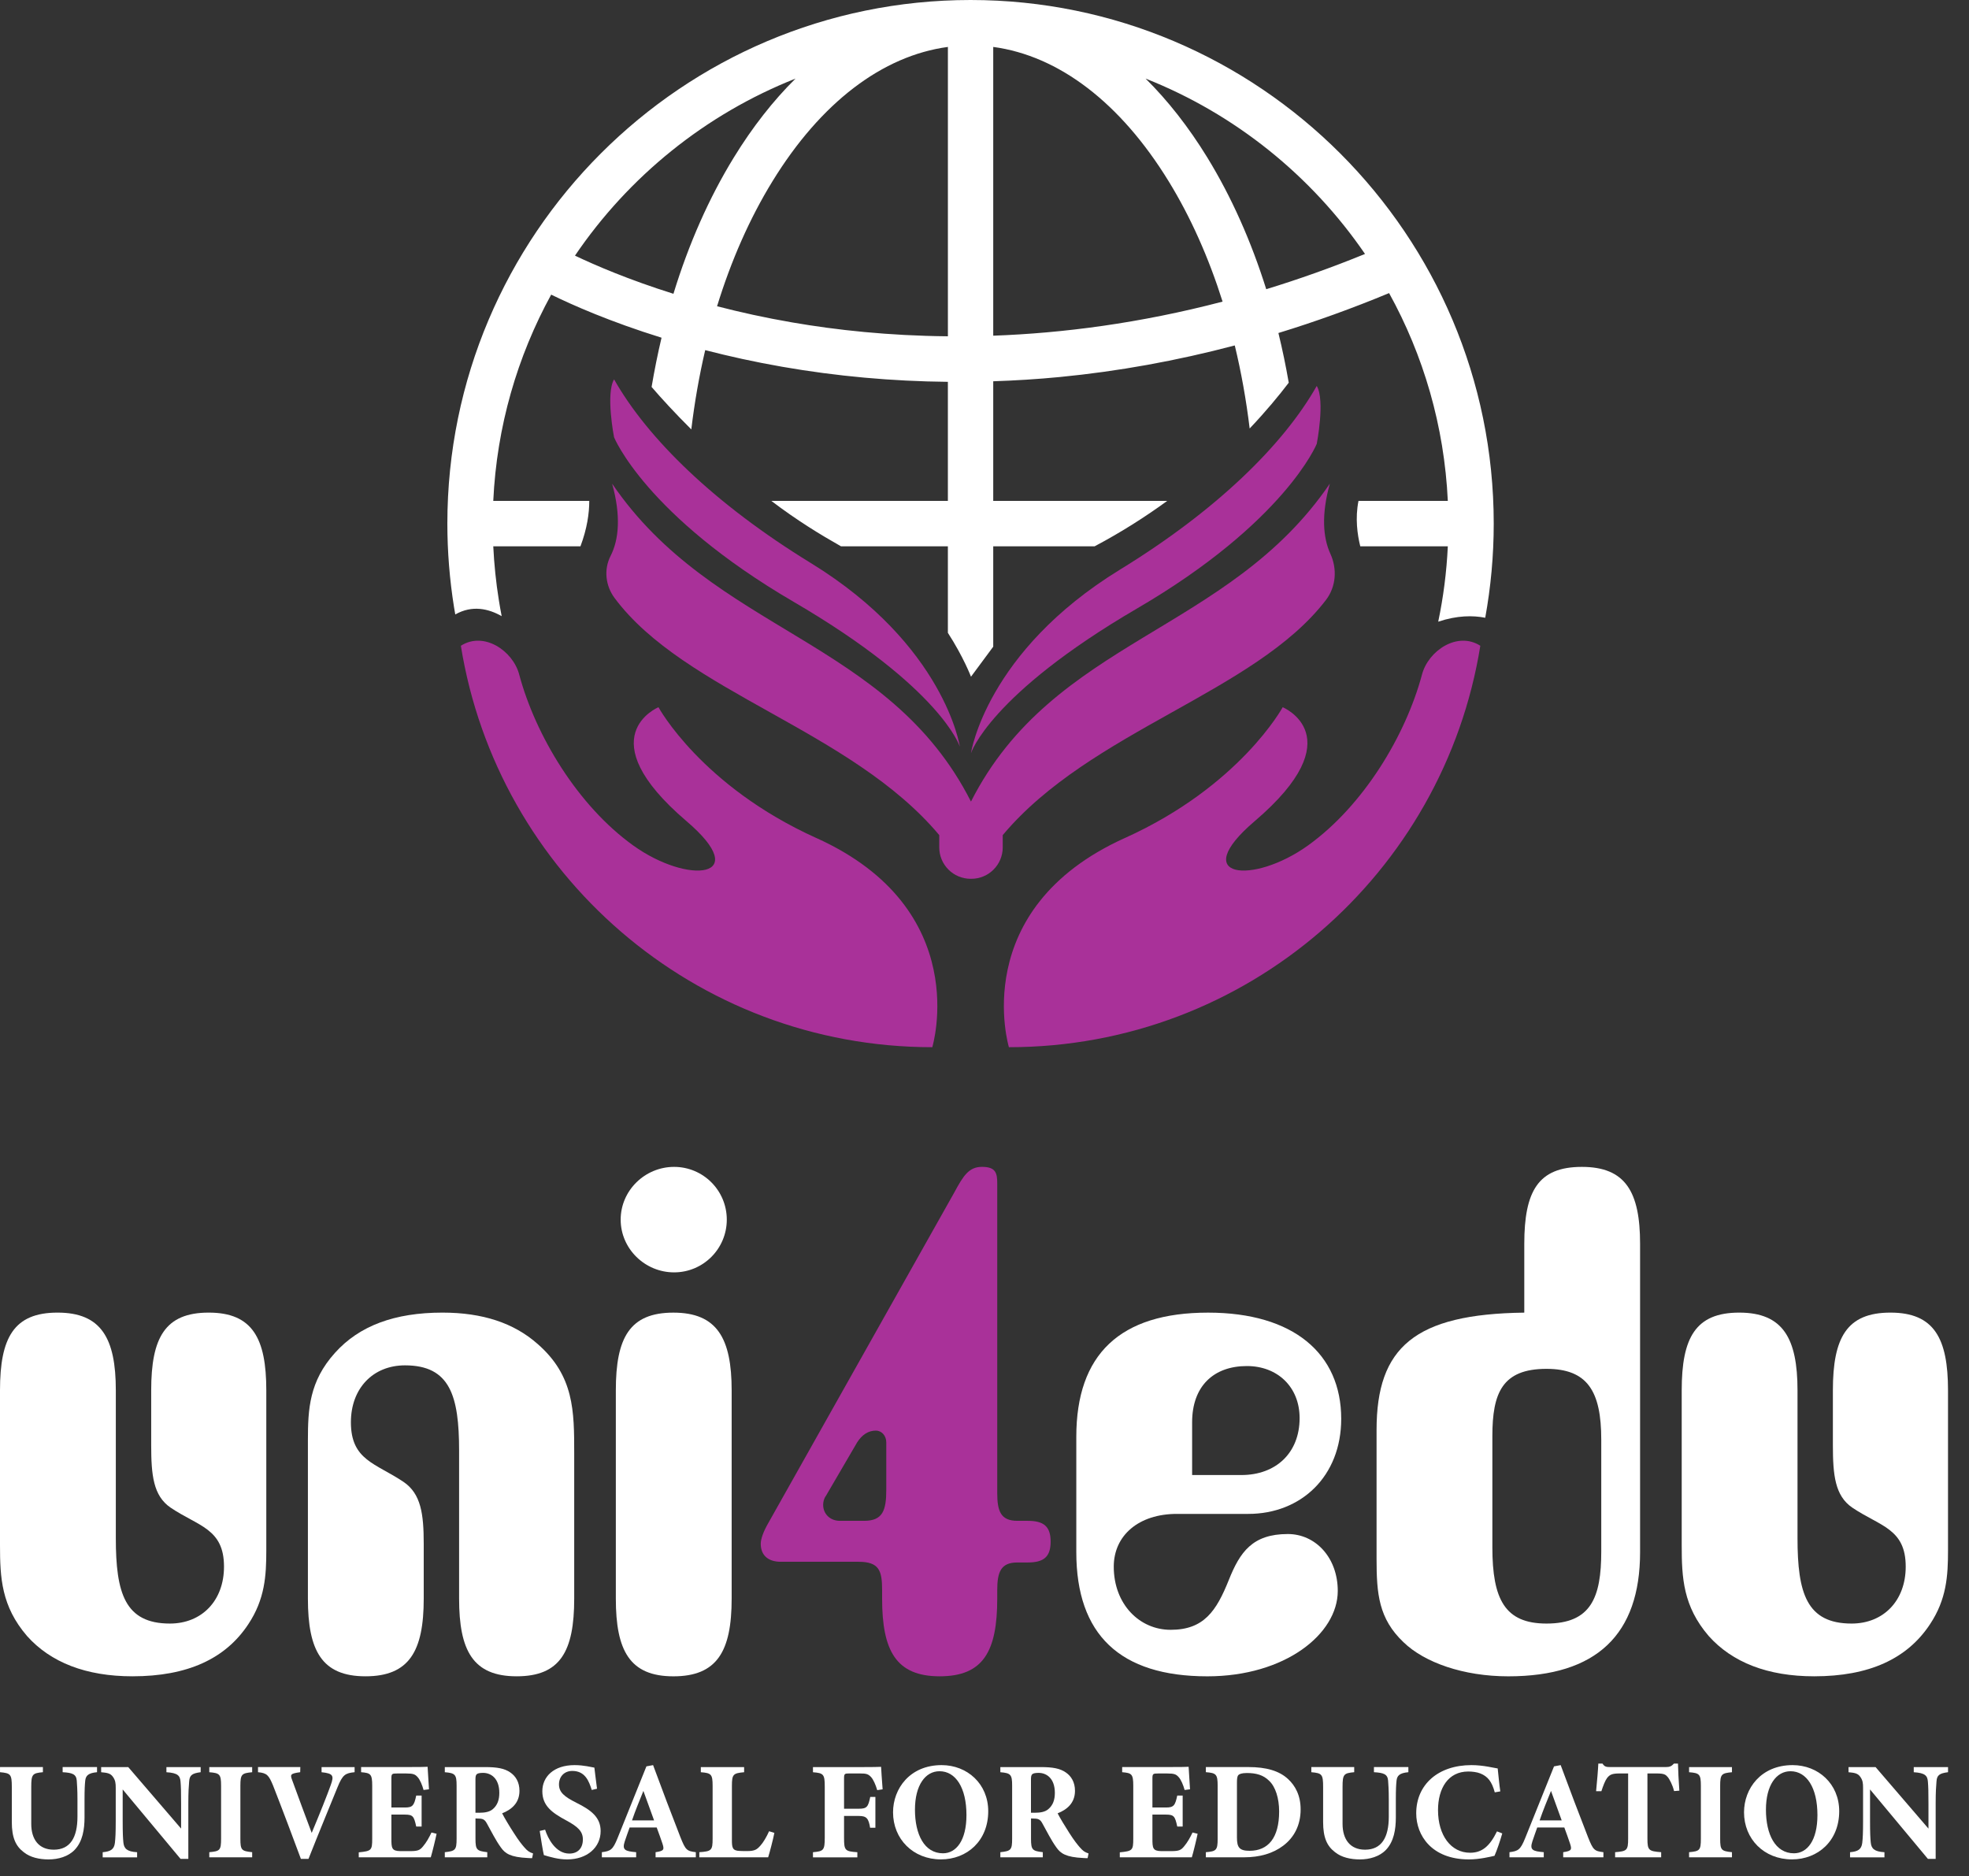
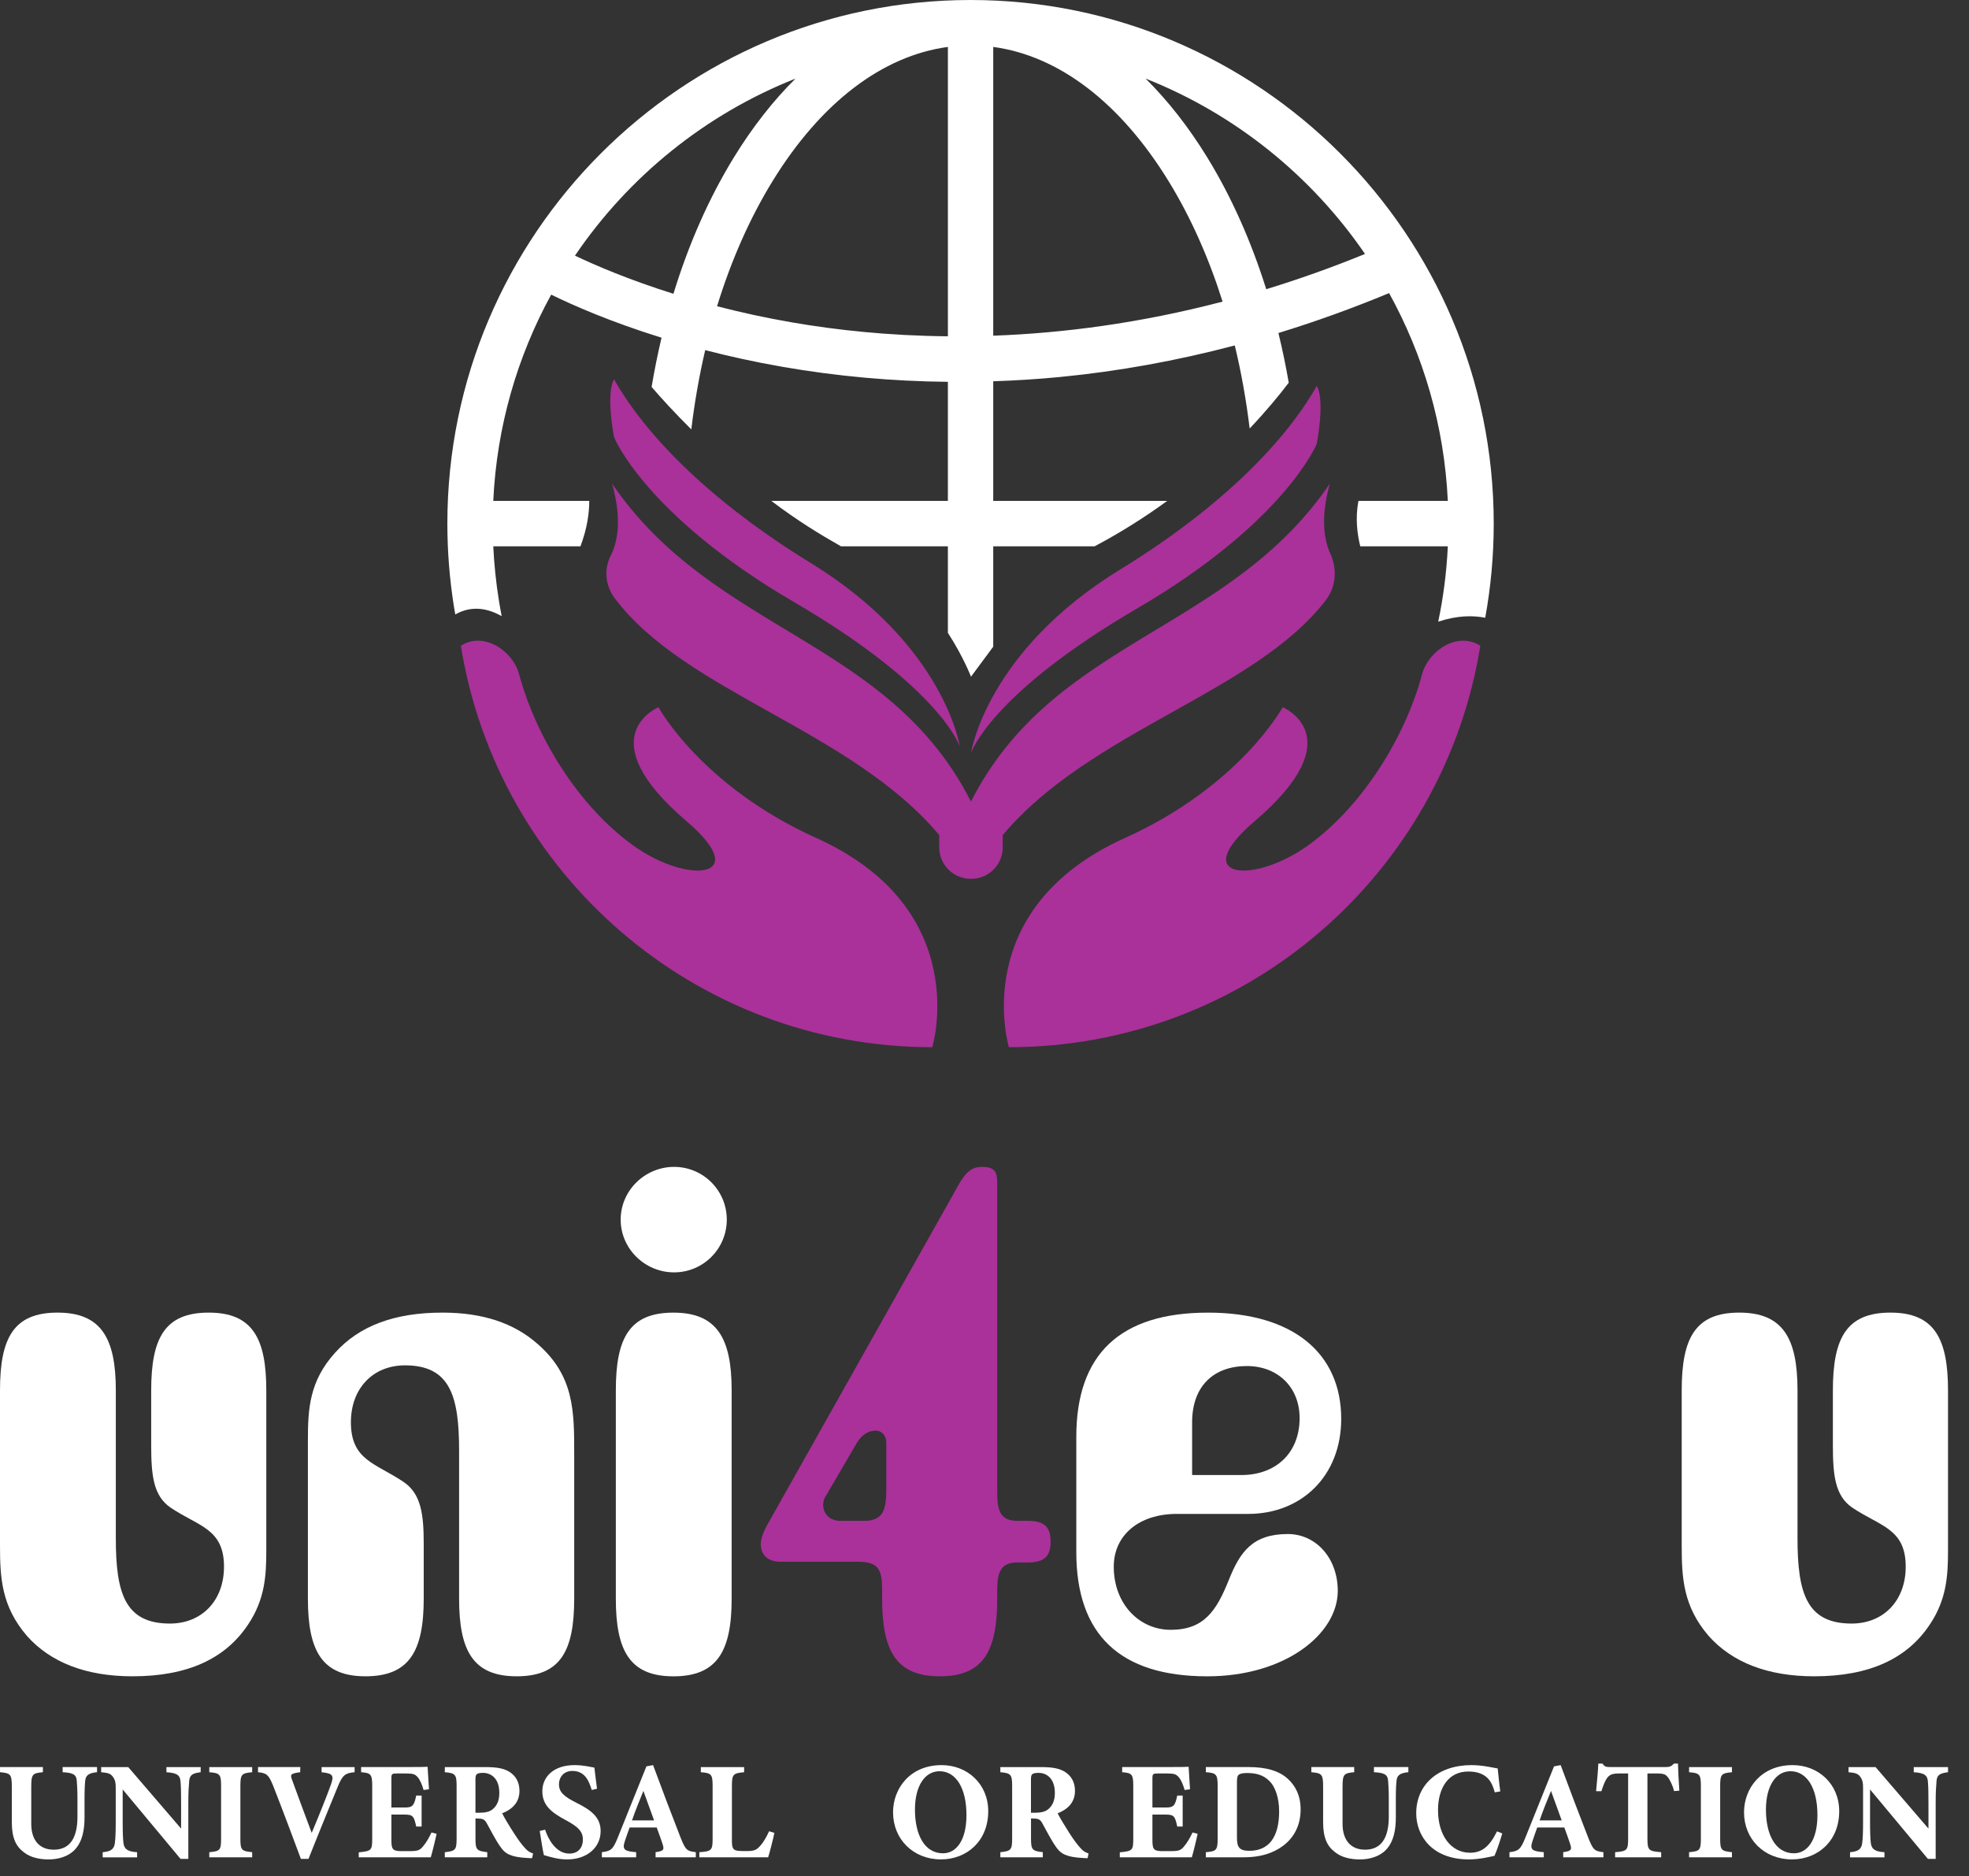
<svg xmlns="http://www.w3.org/2000/svg" width="85" height="81" viewBox="0 0 85 81" fill="none">
  <rect x="0" y="0" width="85" height="81" fill="#333333" stroke="none" />
  <path d="M57.407 20.881C53.02 27.324 45.483 27.572 41.916 34.605C38.35 27.572 30.811 27.324 26.425 20.881C26.812 22.269 26.717 23.299 26.358 24C26.06 24.582 26.138 25.287 26.528 25.812C29.551 29.881 36.729 31.498 40.547 36.052V36.583C40.547 37.331 41.154 37.938 41.901 37.938C41.907 37.938 41.912 37.938 41.917 37.937C41.922 37.937 41.928 37.938 41.933 37.938C42.68 37.938 43.287 37.331 43.287 36.583V36.052C47.08 31.529 54.186 29.903 57.244 25.896C57.679 25.325 57.73 24.558 57.431 23.906C57.11 23.208 57.038 22.209 57.408 20.881H57.407Z" fill="#A93199" />
  <path d="M35.241 36.178C30.27 33.935 28.426 30.531 28.426 30.531C28.426 30.531 25.354 31.798 29.637 35.451C32.541 37.927 29.712 38.209 27.328 36.494C24.945 34.78 23.12 31.761 22.412 29.114C22.138 28.089 20.884 27.244 19.895 27.878C21.475 37.703 29.984 45.208 40.246 45.208C40.246 45.208 42.056 39.252 35.241 36.177V36.178Z" fill="#A93199" />
  <path d="M48.559 36.178C53.53 33.935 55.373 30.531 55.373 30.531C55.373 30.531 58.446 31.798 54.163 35.451C51.259 37.927 54.088 38.209 56.472 36.494C58.855 34.78 60.68 31.761 61.388 29.114C61.662 28.089 62.916 27.244 63.904 27.878C62.325 37.703 53.816 45.208 43.554 45.208C43.554 45.208 41.744 39.252 48.559 36.177V36.178Z" fill="#A93199" />
  <path d="M41.435 32.232C41.435 32.232 40.645 29.708 34.26 25.981C27.875 22.254 26.509 18.878 26.509 18.878C26.509 18.878 26.139 17.002 26.509 16.377C27.957 18.934 30.849 21.76 34.999 24.305C40.79 27.857 41.435 32.232 41.435 32.232Z" fill="#A93199" />
  <path d="M41.916 32.516C41.916 32.516 42.706 29.992 49.092 26.265C55.477 22.538 56.843 19.161 56.843 19.161C56.843 19.161 57.212 17.286 56.843 16.661C55.394 19.218 52.503 22.044 48.353 24.588C42.561 28.141 41.916 32.516 41.916 32.516Z" fill="#A93199" />
  <path d="M21.657 26.6C21.613 26.371 21.571 26.14 21.535 25.909C21.411 25.141 21.332 24.362 21.294 23.584H25.058C25.347 22.814 25.438 22.152 25.438 21.624H21.294C21.444 18.41 22.333 15.387 23.794 12.719C24.716 13.171 26.337 13.889 28.558 14.579C28.393 15.275 28.251 15.985 28.129 16.705C28.562 17.209 29.122 17.818 29.843 18.538C29.984 17.366 30.184 16.221 30.443 15.115C31.461 15.379 32.572 15.625 33.77 15.834C36.119 16.244 38.51 16.46 40.919 16.484V21.625H33.299C34.414 22.472 35.419 23.083 36.306 23.585H40.919V27.319C41.597 28.369 41.917 29.214 41.917 29.214L42.877 27.917V23.584H47.255C48.412 22.971 49.455 22.305 50.388 21.624H42.877V16.46C43.833 16.428 44.791 16.369 45.75 16.276C48.27 16.032 50.793 15.576 53.304 14.913C53.584 16.069 53.798 17.268 53.947 18.498C54.649 17.758 55.21 17.078 55.634 16.522C55.508 15.793 55.359 15.078 55.188 14.376C56.789 13.886 58.383 13.31 59.966 12.653C61.448 15.337 62.349 18.384 62.501 21.624H58.645C58.496 22.369 58.596 23.081 58.722 23.584H62.501C62.449 24.693 62.309 25.78 62.087 26.838C62.903 26.566 63.584 26.564 64.116 26.669C64.356 25.349 64.483 23.991 64.483 22.604C64.483 10.14 54.352 0 41.898 0C29.444 0 19.312 10.14 19.312 22.604C19.312 23.81 19.41 25.027 19.601 26.22C19.618 26.323 19.637 26.424 19.654 26.526C20.387 26.111 21.094 26.279 21.657 26.6H21.657ZM58.925 10.964C57.474 11.557 56.051 12.06 54.662 12.485C54.012 10.414 53.159 8.497 52.119 6.8C51.31 5.482 50.415 4.343 49.455 3.393C53.316 4.92 56.61 7.581 58.926 10.963L58.925 10.964ZM42.877 2.026C45.708 2.407 48.367 4.432 50.45 7.826C51.4 9.373 52.179 11.125 52.778 13.021C49.198 13.958 45.868 14.384 42.877 14.492V2.026ZM40.92 2.026V14.518C38.366 14.495 36.103 14.249 34.197 13.919C33.029 13.718 31.946 13.478 30.955 13.221C31.562 11.248 32.363 9.428 33.347 7.826C35.431 4.432 38.09 2.407 40.92 2.026H40.92ZM34.342 3.393C33.381 4.343 32.487 5.482 31.678 6.8C30.604 8.55 29.729 10.535 29.072 12.683C27.134 12.074 25.685 11.448 24.821 11.036C27.139 7.62 30.453 4.931 34.342 3.393Z" fill="white" />
  <path d="M11.496 66.944C11.496 68.022 11.436 69.041 10.718 70.12C9.73 71.618 8.083 72.367 5.718 72.367C3.712 72.367 2.185 71.767 1.168 70.629C0.06 69.341 0 68.112 0 66.704V60.022C0 57.745 0.599 56.666 2.485 56.666C4.371 56.666 5 57.775 5 60.022V66.404C5 68.771 5.389 70.09 7.335 70.09C8.712 70.09 9.67 69.101 9.67 67.633C9.67 65.985 8.562 65.895 7.365 65.086C6.616 64.576 6.527 63.678 6.527 62.389V60.022C6.527 57.745 7.125 56.666 9.011 56.666C10.898 56.666 11.496 57.775 11.496 60.022V66.944Z" fill="white" />
  <path d="M13.292 62.179C13.292 60.831 13.352 59.633 14.46 58.404C15.507 57.235 17.034 56.666 19.1 56.666C20.836 56.666 22.184 57.116 23.202 58.014C24.788 59.393 24.788 60.921 24.788 62.749V69.011C24.788 71.288 24.189 72.367 22.303 72.367C20.417 72.367 19.819 71.258 19.819 69.011V62.629C19.819 60.262 19.429 58.943 17.483 58.943C16.106 58.943 15.148 59.932 15.148 61.4C15.148 63.048 16.226 63.168 17.424 63.977C18.172 64.487 18.292 65.355 18.292 66.644V69.011C18.292 71.288 17.663 72.367 15.777 72.367C13.891 72.367 13.292 71.258 13.292 69.011V62.179Z" fill="white" />
  <path d="M29.07 56.667C30.956 56.667 31.585 57.776 31.585 60.023V69.012C31.585 71.289 30.956 72.368 29.07 72.368C27.184 72.368 26.585 71.259 26.585 69.012V60.023C26.585 57.746 27.184 56.667 29.07 56.667ZM29.1 50.375C30.357 50.375 31.375 51.393 31.375 52.652C31.375 53.91 30.357 54.929 29.1 54.929C27.842 54.929 26.794 53.91 26.794 52.652C26.794 51.393 27.842 50.375 29.1 50.375Z" fill="white" />
  <path d="M43.918 65.655H44.367C45.056 65.655 45.355 65.895 45.355 66.554C45.355 67.213 45.056 67.453 44.367 67.453H43.918C43.2 67.453 43.05 67.872 43.05 68.651V69.011C43.05 71.288 42.451 72.367 40.565 72.367C38.679 72.367 38.08 71.258 38.08 69.011V68.651C38.08 67.812 37.96 67.423 37.062 67.423H33.709C33.17 67.423 32.841 67.153 32.841 66.644C32.841 66.434 32.961 66.105 33.17 65.745L41.194 51.483C41.583 50.763 41.822 50.374 42.391 50.374C42.99 50.374 43.05 50.644 43.05 51.093V64.457C43.05 65.236 43.2 65.655 43.918 65.655ZM38.26 62.269C38.26 61.97 38.05 61.76 37.811 61.76C37.481 61.76 37.212 61.94 37.002 62.269L35.655 64.576C35.565 64.696 35.535 64.846 35.535 64.966C35.535 65.355 35.835 65.655 36.254 65.655H37.302C38.11 65.655 38.26 65.206 38.26 64.307V62.269Z" fill="#A93199" />
  <path d="M52.151 56.667C55.834 56.667 57.899 58.435 57.899 61.251C57.899 63.738 56.163 65.356 53.888 65.356H50.804C49.157 65.356 48.08 66.285 48.08 67.633C48.08 69.251 49.187 70.36 50.535 70.36C51.971 70.36 52.51 69.551 53.049 68.203C53.528 67.004 54.067 66.225 55.594 66.225C56.792 66.225 57.75 67.244 57.75 68.682C57.75 70.54 55.474 72.368 52.121 72.368C48.349 72.368 46.463 70.57 46.463 67.004V62.03C46.463 58.465 48.349 56.667 52.151 56.667ZM53.588 63.678C55.085 63.678 56.103 62.719 56.103 61.221C56.103 59.872 55.145 58.973 53.828 58.973C52.391 58.973 51.463 59.842 51.463 61.4V63.678H53.588Z" fill="white" />
-   <path d="M68.287 50.375C70.173 50.375 70.801 51.453 70.801 53.7V67.004C70.801 70.57 68.915 72.368 65.113 72.368C63.167 72.368 61.49 71.768 60.592 70.899C59.515 69.881 59.425 68.802 59.425 67.304V61.731C59.425 58.165 61.071 56.727 65.802 56.667V53.7C65.802 51.423 66.4 50.375 68.287 50.375ZM66.76 59.094C64.844 59.094 64.424 60.143 64.424 62V66.794C64.424 69.042 64.963 70.09 66.76 70.09C68.676 70.09 69.125 68.982 69.125 66.974V62.15C69.125 60.053 68.526 59.094 66.76 59.094Z" fill="white" />
  <path d="M84.094 66.944C84.094 68.022 84.034 69.041 83.316 70.12C82.328 71.618 80.681 72.367 78.316 72.367C76.31 72.367 74.783 71.767 73.765 70.629C72.657 69.341 72.598 68.112 72.598 66.704V60.022C72.598 57.745 73.196 56.666 75.082 56.666C76.969 56.666 77.597 57.775 77.597 60.022V66.404C77.597 68.771 77.987 70.09 79.933 70.09C81.31 70.09 82.268 69.101 82.268 67.633C82.268 65.985 81.16 65.895 79.963 65.086C79.214 64.576 79.124 63.678 79.124 62.389V60.022C79.124 57.745 79.723 56.666 81.609 56.666C83.495 56.666 84.094 57.775 84.094 60.022V66.944Z" fill="white" />
  <path d="M4.188 76.507C3.805 76.543 3.703 76.657 3.679 76.873C3.661 77.052 3.649 77.256 3.649 77.676V78.461C3.649 78.977 3.565 79.499 3.224 79.858C2.948 80.146 2.523 80.272 2.097 80.272C1.702 80.272 1.307 80.188 1.025 79.96C0.678 79.697 0.51 79.331 0.51 78.659V77.142C0.51 76.591 0.456 76.549 0.001 76.507V76.285H1.852V76.507C1.403 76.549 1.349 76.591 1.349 77.142V78.737C1.349 79.409 1.678 79.852 2.32 79.852C3.033 79.852 3.344 79.325 3.344 78.425V77.676C3.344 77.263 3.326 77.047 3.314 76.867C3.29 76.591 3.123 76.531 2.704 76.507V76.285H4.189V76.507H4.188Z" fill="white" />
  <path d="M8.663 76.507C8.297 76.555 8.184 76.633 8.166 76.903C8.148 77.136 8.13 77.34 8.13 77.862V80.249H7.794L5.296 77.251V78.606C5.296 79.127 5.308 79.362 5.326 79.535C5.35 79.799 5.476 79.937 5.919 79.961V80.183H4.433V79.961C4.774 79.931 4.924 79.841 4.96 79.559C4.984 79.344 4.996 79.128 4.996 78.606V77.185C4.996 76.987 4.984 76.855 4.87 76.7C4.762 76.55 4.619 76.532 4.367 76.508V76.286H5.536L7.818 78.942V77.863C7.818 77.341 7.812 77.143 7.794 76.921C7.776 76.663 7.681 76.538 7.184 76.508V76.286H8.663V76.508L8.663 76.507Z" fill="white" />
  <path d="M9.035 80.182V79.96C9.49 79.918 9.544 79.882 9.544 79.379V77.095C9.544 76.592 9.484 76.544 9.035 76.508V76.286H10.886V76.508C10.437 76.55 10.377 76.592 10.377 77.095V79.379C10.377 79.876 10.431 79.912 10.886 79.96V80.182H9.035Z" fill="white" />
  <path d="M15.307 76.507C14.911 76.549 14.792 76.603 14.564 77.172C14.379 77.634 13.761 79.121 13.318 80.248H12.989C12.821 79.781 12.042 77.724 11.79 77.088C11.605 76.639 11.527 76.543 11.138 76.507V76.285H12.965L12.959 76.507C12.522 76.567 12.522 76.609 12.617 76.861C12.803 77.364 13.252 78.599 13.456 79.127C13.816 78.27 14.139 77.455 14.277 77.065C14.427 76.652 14.385 76.562 13.882 76.508V76.286H15.308V76.508L15.307 76.507Z" fill="white" />
  <path d="M18.848 79.162C18.818 79.324 18.65 80.013 18.596 80.182H15.487V79.966C16.032 79.912 16.068 79.882 16.068 79.379V77.088C16.068 76.579 15.996 76.543 15.589 76.507V76.285H17.536C18.165 76.285 18.375 76.279 18.459 76.273C18.465 76.381 18.495 76.873 18.519 77.245L18.285 77.275C18.231 77.071 18.129 76.825 18.028 76.718C17.92 76.598 17.842 76.562 17.537 76.562H17.147C16.92 76.562 16.896 76.574 16.896 76.777V78.031H17.483C17.818 78.031 17.878 77.941 17.968 77.515H18.201V78.852H17.968C17.872 78.409 17.824 78.337 17.477 78.337H16.896V79.368C16.896 79.782 16.908 79.908 17.279 79.914H17.704C18.04 79.914 18.129 79.872 18.261 79.71C18.411 79.536 18.53 79.315 18.626 79.111L18.848 79.165V79.162Z" fill="white" />
  <path d="M22.97 80.218C22.934 80.218 22.862 80.218 22.79 80.212C22.03 80.176 21.808 80.014 21.628 79.763C21.388 79.433 21.215 79.067 21.011 78.707C20.921 78.545 20.837 78.509 20.646 78.509L20.526 78.503V79.379C20.526 79.864 20.586 79.906 21.035 79.96V80.182H19.202V79.96C19.657 79.912 19.711 79.864 19.711 79.379V77.083C19.711 76.61 19.651 76.544 19.202 76.508V76.286H20.939C21.472 76.286 21.778 76.346 22.024 76.514C22.263 76.675 22.425 76.939 22.425 77.311C22.425 77.844 22.072 78.126 21.677 78.282C21.766 78.462 22 78.852 22.18 79.128C22.389 79.458 22.521 79.619 22.635 79.751C22.772 79.907 22.838 79.955 23.012 80.015L22.97 80.219V80.218ZM20.687 78.258C20.945 78.258 21.142 78.216 21.274 78.102C21.471 77.934 21.555 77.706 21.555 77.4C21.555 76.765 21.19 76.536 20.855 76.536C20.693 76.536 20.615 76.56 20.579 76.596C20.537 76.632 20.525 76.704 20.525 76.824V78.257H20.687V78.258Z" fill="white" />
  <path d="M25.545 77.274C25.425 76.891 25.258 76.452 24.706 76.452C24.359 76.452 24.131 76.698 24.131 77.034C24.131 77.369 24.353 77.561 24.88 77.825C25.521 78.143 25.929 78.455 25.929 79.049C25.929 79.757 25.342 80.272 24.485 80.272C24.102 80.272 23.76 80.17 23.479 80.086C23.442 79.948 23.341 79.325 23.299 79.043L23.532 78.989C23.652 79.366 23.987 80.02 24.575 80.02C24.94 80.02 25.162 79.793 25.162 79.409C25.162 79.061 24.946 78.858 24.442 78.587C23.82 78.252 23.412 77.952 23.412 77.328C23.412 76.704 23.903 76.201 24.802 76.201C25.215 76.201 25.527 76.291 25.659 76.309C25.683 76.53 25.725 76.842 25.773 77.22L25.545 77.274Z" fill="white" />
  <path d="M28.301 80.182V79.96C28.678 79.906 28.678 79.841 28.595 79.583C28.535 79.403 28.439 79.133 28.349 78.893H27.181C27.115 79.079 27.031 79.306 26.971 79.492C26.845 79.87 26.989 79.918 27.462 79.96V80.181H25.982V79.96C26.36 79.912 26.455 79.858 26.659 79.354L27.905 76.255L28.193 76.201C28.576 77.244 28.984 78.311 29.373 79.312C29.595 79.87 29.648 79.912 30.038 79.96V80.181H28.3L28.301 80.182ZM27.774 77.316C27.601 77.748 27.433 78.15 27.283 78.587H28.236L27.775 77.316H27.774Z" fill="white" />
  <path d="M33.429 79.126C33.381 79.384 33.214 80.02 33.16 80.182H30.189V79.96C30.715 79.924 30.763 79.882 30.763 79.379V77.095C30.763 76.592 30.703 76.544 30.254 76.508V76.286H32.123V76.508C31.656 76.55 31.596 76.592 31.596 77.095V79.421C31.596 79.751 31.608 79.9 31.938 79.906C31.95 79.912 32.225 79.912 32.249 79.912C32.59 79.912 32.68 79.84 32.824 79.679C32.938 79.559 33.093 79.301 33.201 79.055L33.428 79.127L33.429 79.126Z" fill="white" />
-   <path d="M37.868 77.28C37.802 77.052 37.706 76.831 37.604 76.717C37.479 76.585 37.401 76.561 37.113 76.561H36.664C36.461 76.561 36.437 76.573 36.437 76.777V78.084H37.077C37.431 78.084 37.479 77.994 37.568 77.575H37.79V78.906H37.562C37.496 78.498 37.407 78.396 37.077 78.396H36.437V79.332C36.437 79.883 36.473 79.925 37.011 79.961V80.183H35.095V79.961C35.55 79.919 35.604 79.883 35.604 79.332V77.126C35.604 76.593 35.55 76.545 35.095 76.509V76.287H37.125C37.64 76.287 37.94 76.281 38.036 76.275C38.042 76.377 38.072 76.892 38.102 77.246L37.868 77.282L37.868 77.28Z" fill="white" />
  <path d="M40.648 76.201C41.757 76.201 42.661 77.01 42.661 78.191C42.661 79.468 41.75 80.271 40.618 80.271C39.42 80.271 38.552 79.395 38.552 78.239C38.552 77.213 39.282 76.201 40.648 76.201ZM40.558 76.465C39.948 76.465 39.498 77.064 39.498 78.126C39.498 79.187 39.899 80.008 40.708 80.008C41.277 80.008 41.721 79.457 41.721 78.359C41.721 77.172 41.254 76.465 40.558 76.465Z" fill="white" />
  <path d="M46.951 80.218C46.915 80.218 46.843 80.218 46.772 80.212C46.011 80.176 45.789 80.014 45.609 79.763C45.37 79.433 45.196 79.067 44.993 78.707C44.903 78.545 44.819 78.509 44.627 78.509L44.508 78.503V79.379C44.508 79.864 44.568 79.906 45.017 79.96V80.182H43.184V79.96C43.639 79.912 43.693 79.864 43.693 79.379V77.083C43.693 76.61 43.633 76.544 43.184 76.508V76.286H44.921C45.454 76.286 45.76 76.346 46.005 76.514C46.245 76.675 46.406 76.939 46.406 77.311C46.406 77.844 46.053 78.126 45.657 78.282C45.747 78.462 45.981 78.852 46.16 79.128C46.37 79.458 46.502 79.619 46.615 79.751C46.753 79.907 46.819 79.955 46.992 80.015L46.951 80.219L46.951 80.218ZM44.669 78.258C44.926 78.258 45.124 78.216 45.255 78.102C45.453 77.934 45.537 77.706 45.537 77.4C45.537 76.765 45.172 76.536 44.835 76.536C44.674 76.536 44.596 76.56 44.56 76.596C44.518 76.632 44.506 76.704 44.506 76.824V78.257H44.668L44.669 78.258Z" fill="white" />
  <path d="M51.701 79.162C51.672 79.324 51.504 80.013 51.45 80.182H48.341V79.966C48.886 79.912 48.922 79.882 48.922 79.379V77.088C48.922 76.579 48.85 76.543 48.443 76.507V76.285H50.389C51.018 76.285 51.228 76.279 51.312 76.273C51.318 76.381 51.348 76.873 51.372 77.245L51.139 77.275C51.085 77.071 50.983 76.825 50.881 76.718C50.773 76.598 50.696 76.562 50.39 76.562H50.001C49.773 76.562 49.749 76.574 49.749 76.777V78.031H50.336C50.672 78.031 50.731 77.941 50.821 77.515H51.055V78.852H50.821C50.725 78.409 50.678 78.337 50.33 78.337H49.749V79.368C49.749 79.782 49.761 79.908 50.133 79.914H50.558C50.893 79.914 50.983 79.872 51.115 79.71C51.264 79.536 51.384 79.315 51.48 79.111L51.701 79.165V79.162Z" fill="white" />
  <path d="M53.895 76.285C54.662 76.285 55.225 76.447 55.608 76.806C55.913 77.088 56.147 77.508 56.147 78.113C56.147 78.803 55.859 79.33 55.398 79.678C54.955 80.014 54.386 80.181 53.703 80.181H52.056V79.96C52.511 79.924 52.565 79.87 52.565 79.372V77.094C52.565 76.59 52.499 76.542 52.056 76.506V76.285H53.895ZM53.398 79.33C53.398 79.756 53.505 79.9 53.943 79.9C54.751 79.9 55.219 79.336 55.219 78.203C55.219 77.634 55.063 77.136 54.788 76.878C54.536 76.626 54.225 76.542 53.823 76.542C53.601 76.542 53.499 76.59 53.464 76.626C53.41 76.68 53.398 76.782 53.398 76.956V79.33Z" fill="white" />
  <path d="M60.796 76.507C60.413 76.543 60.311 76.657 60.287 76.873C60.269 77.052 60.257 77.256 60.257 77.676V78.461C60.257 78.977 60.173 79.499 59.832 79.858C59.557 80.146 59.132 80.272 58.706 80.272C58.311 80.272 57.915 80.188 57.633 79.96C57.286 79.697 57.118 79.331 57.118 78.659V77.142C57.118 76.591 57.064 76.549 56.609 76.507V76.285H58.46V76.507C58.011 76.549 57.957 76.591 57.957 77.142V78.737C57.957 79.409 58.287 79.852 58.928 79.852C59.641 79.852 59.953 79.325 59.953 78.425V77.676C59.953 77.263 59.935 77.047 59.923 76.867C59.899 76.591 59.731 76.531 59.312 76.507V76.285H60.798V76.507H60.796Z" fill="white" />
  <path d="M64.851 79.15C64.767 79.45 64.612 79.906 64.516 80.116C64.36 80.152 63.869 80.272 63.413 80.272C61.802 80.272 61.137 79.234 61.137 78.282C61.137 77.04 62.084 76.201 63.521 76.201C64.042 76.201 64.504 76.327 64.654 76.345C64.684 76.627 64.726 77.071 64.767 77.335L64.528 77.377C64.402 76.909 64.223 76.688 63.905 76.561C63.762 76.501 63.546 76.477 63.384 76.477C62.515 76.477 62.078 77.202 62.078 78.144C62.078 79.241 62.641 79.984 63.462 79.984C63.965 79.984 64.301 79.721 64.624 79.061L64.852 79.15H64.851Z" fill="white" />
  <path d="M67.482 80.182V79.96C67.859 79.906 67.859 79.841 67.775 79.583C67.715 79.403 67.62 79.133 67.53 78.893H66.361C66.296 79.079 66.212 79.306 66.152 79.492C66.026 79.87 66.17 79.918 66.643 79.96V80.181H65.163V79.96C65.54 79.912 65.636 79.858 65.84 79.354L67.086 76.255L67.373 76.201C67.757 77.244 68.164 78.311 68.554 79.312C68.775 79.87 68.829 79.912 69.218 79.96V80.181H67.481L67.482 80.182ZM66.955 77.316C66.781 77.748 66.614 78.15 66.464 78.587H67.417L66.956 77.316H66.955Z" fill="white" />
  <path d="M72.268 77.322C72.202 77.046 72.071 76.819 72.011 76.735C71.903 76.609 71.855 76.561 71.502 76.561H71.118V79.379C71.118 79.882 71.178 79.918 71.711 79.96V80.182H69.723V79.96C70.232 79.918 70.285 79.882 70.285 79.379V76.561H69.92C69.585 76.561 69.489 76.615 69.375 76.759C69.291 76.873 69.208 77.088 69.13 77.328H68.902C68.944 76.891 68.986 76.422 68.998 76.135H69.178C69.268 76.273 69.339 76.285 69.519 76.285H71.916C72.077 76.285 72.161 76.249 72.263 76.135H72.437C72.442 76.386 72.466 76.915 72.496 77.304L72.269 77.322H72.268Z" fill="white" />
  <path d="M72.916 80.182V79.96C73.371 79.918 73.425 79.882 73.425 79.379V77.095C73.425 76.592 73.365 76.544 72.916 76.508V76.286H74.767V76.508C74.318 76.55 74.258 76.592 74.258 77.095V79.379C74.258 79.876 74.312 79.912 74.767 79.96V80.182H72.916Z" fill="white" />
  <path d="M77.385 76.201C78.493 76.201 79.397 77.01 79.397 78.191C79.397 79.468 78.486 80.271 77.355 80.271C76.156 80.271 75.288 79.395 75.288 78.239C75.288 77.213 76.019 76.201 77.385 76.201ZM77.295 76.465C76.684 76.465 76.234 77.064 76.234 78.126C76.234 79.187 76.635 80.008 77.444 80.008C78.013 80.008 78.457 79.457 78.457 78.359C78.457 77.172 77.99 76.465 77.295 76.465Z" fill="white" />
  <path d="M84.094 76.507C83.729 76.555 83.615 76.633 83.597 76.903C83.579 77.136 83.561 77.34 83.561 77.862V80.249H83.226L80.728 77.251V78.606C80.728 79.127 80.74 79.362 80.758 79.535C80.781 79.799 80.907 79.937 81.35 79.961V80.183H79.865V79.961C80.206 79.931 80.356 79.841 80.392 79.559C80.416 79.344 80.427 79.128 80.427 78.606V77.185C80.427 76.987 80.416 76.855 80.302 76.7C80.194 76.55 80.05 76.532 79.799 76.508V76.286H80.967L83.25 78.942V77.863C83.25 77.341 83.244 77.143 83.226 76.921C83.208 76.663 83.112 76.538 82.615 76.508V76.286H84.095V76.508L84.094 76.507Z" fill="white" />
</svg>